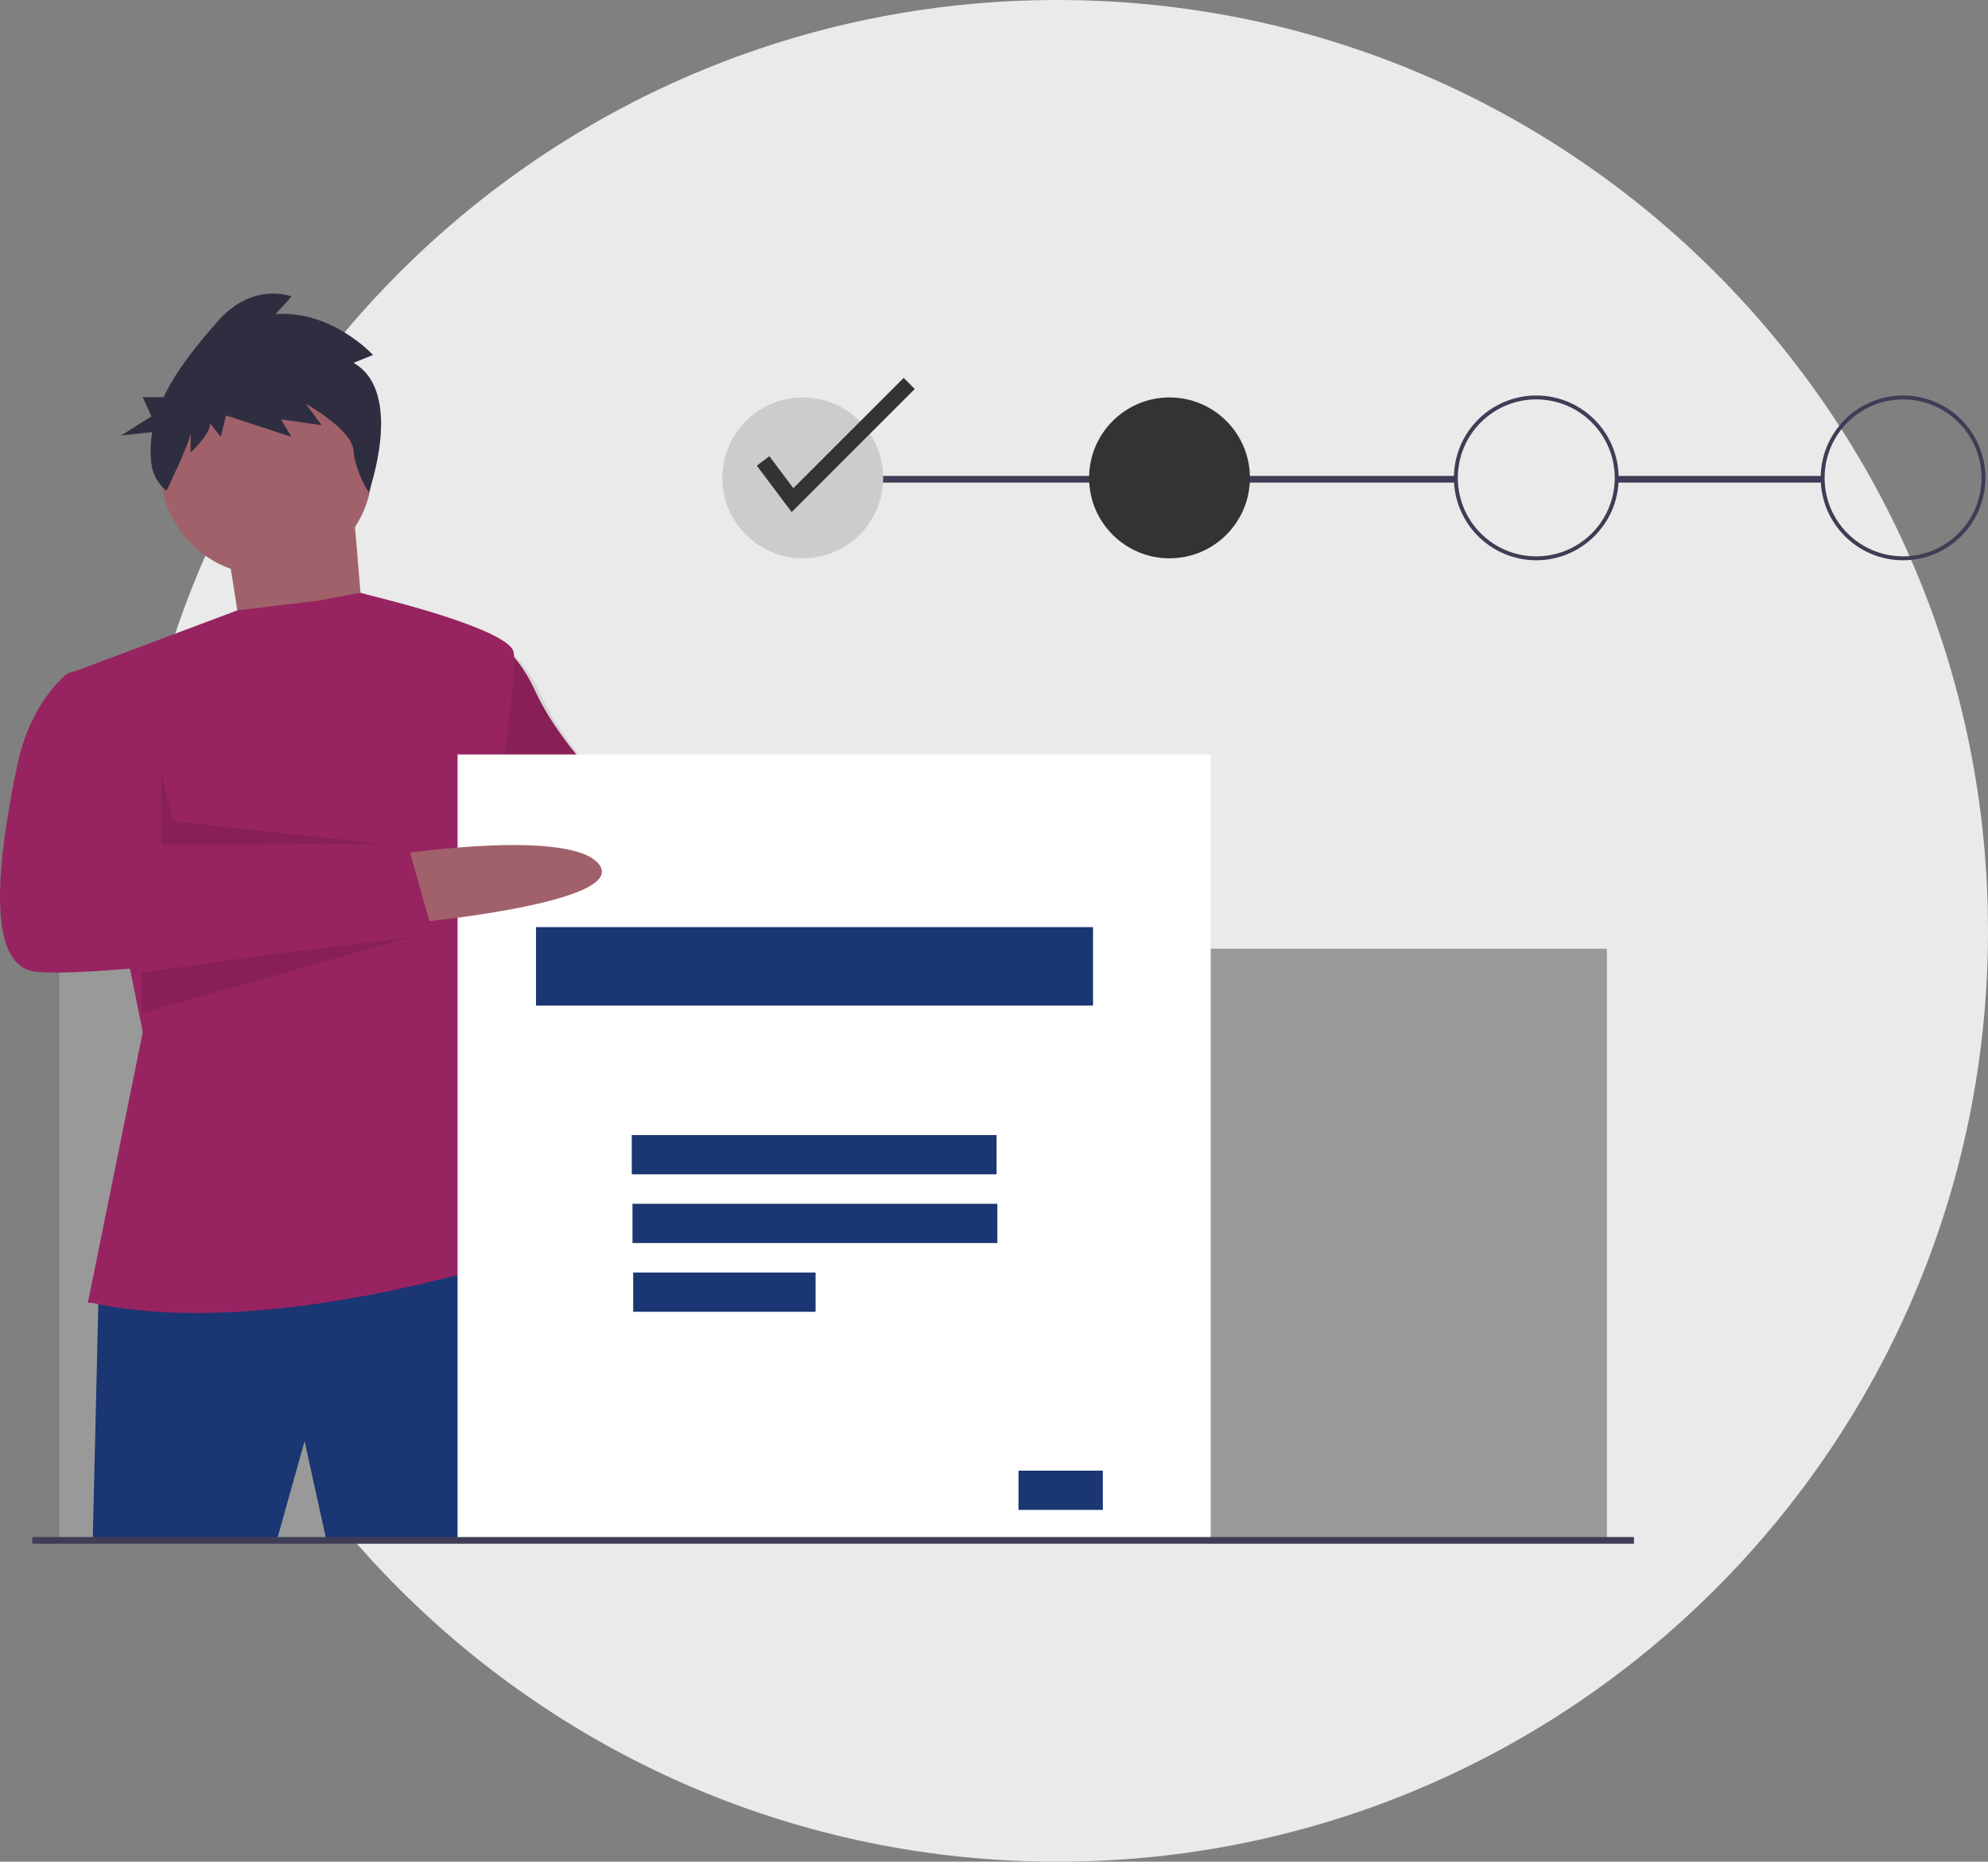
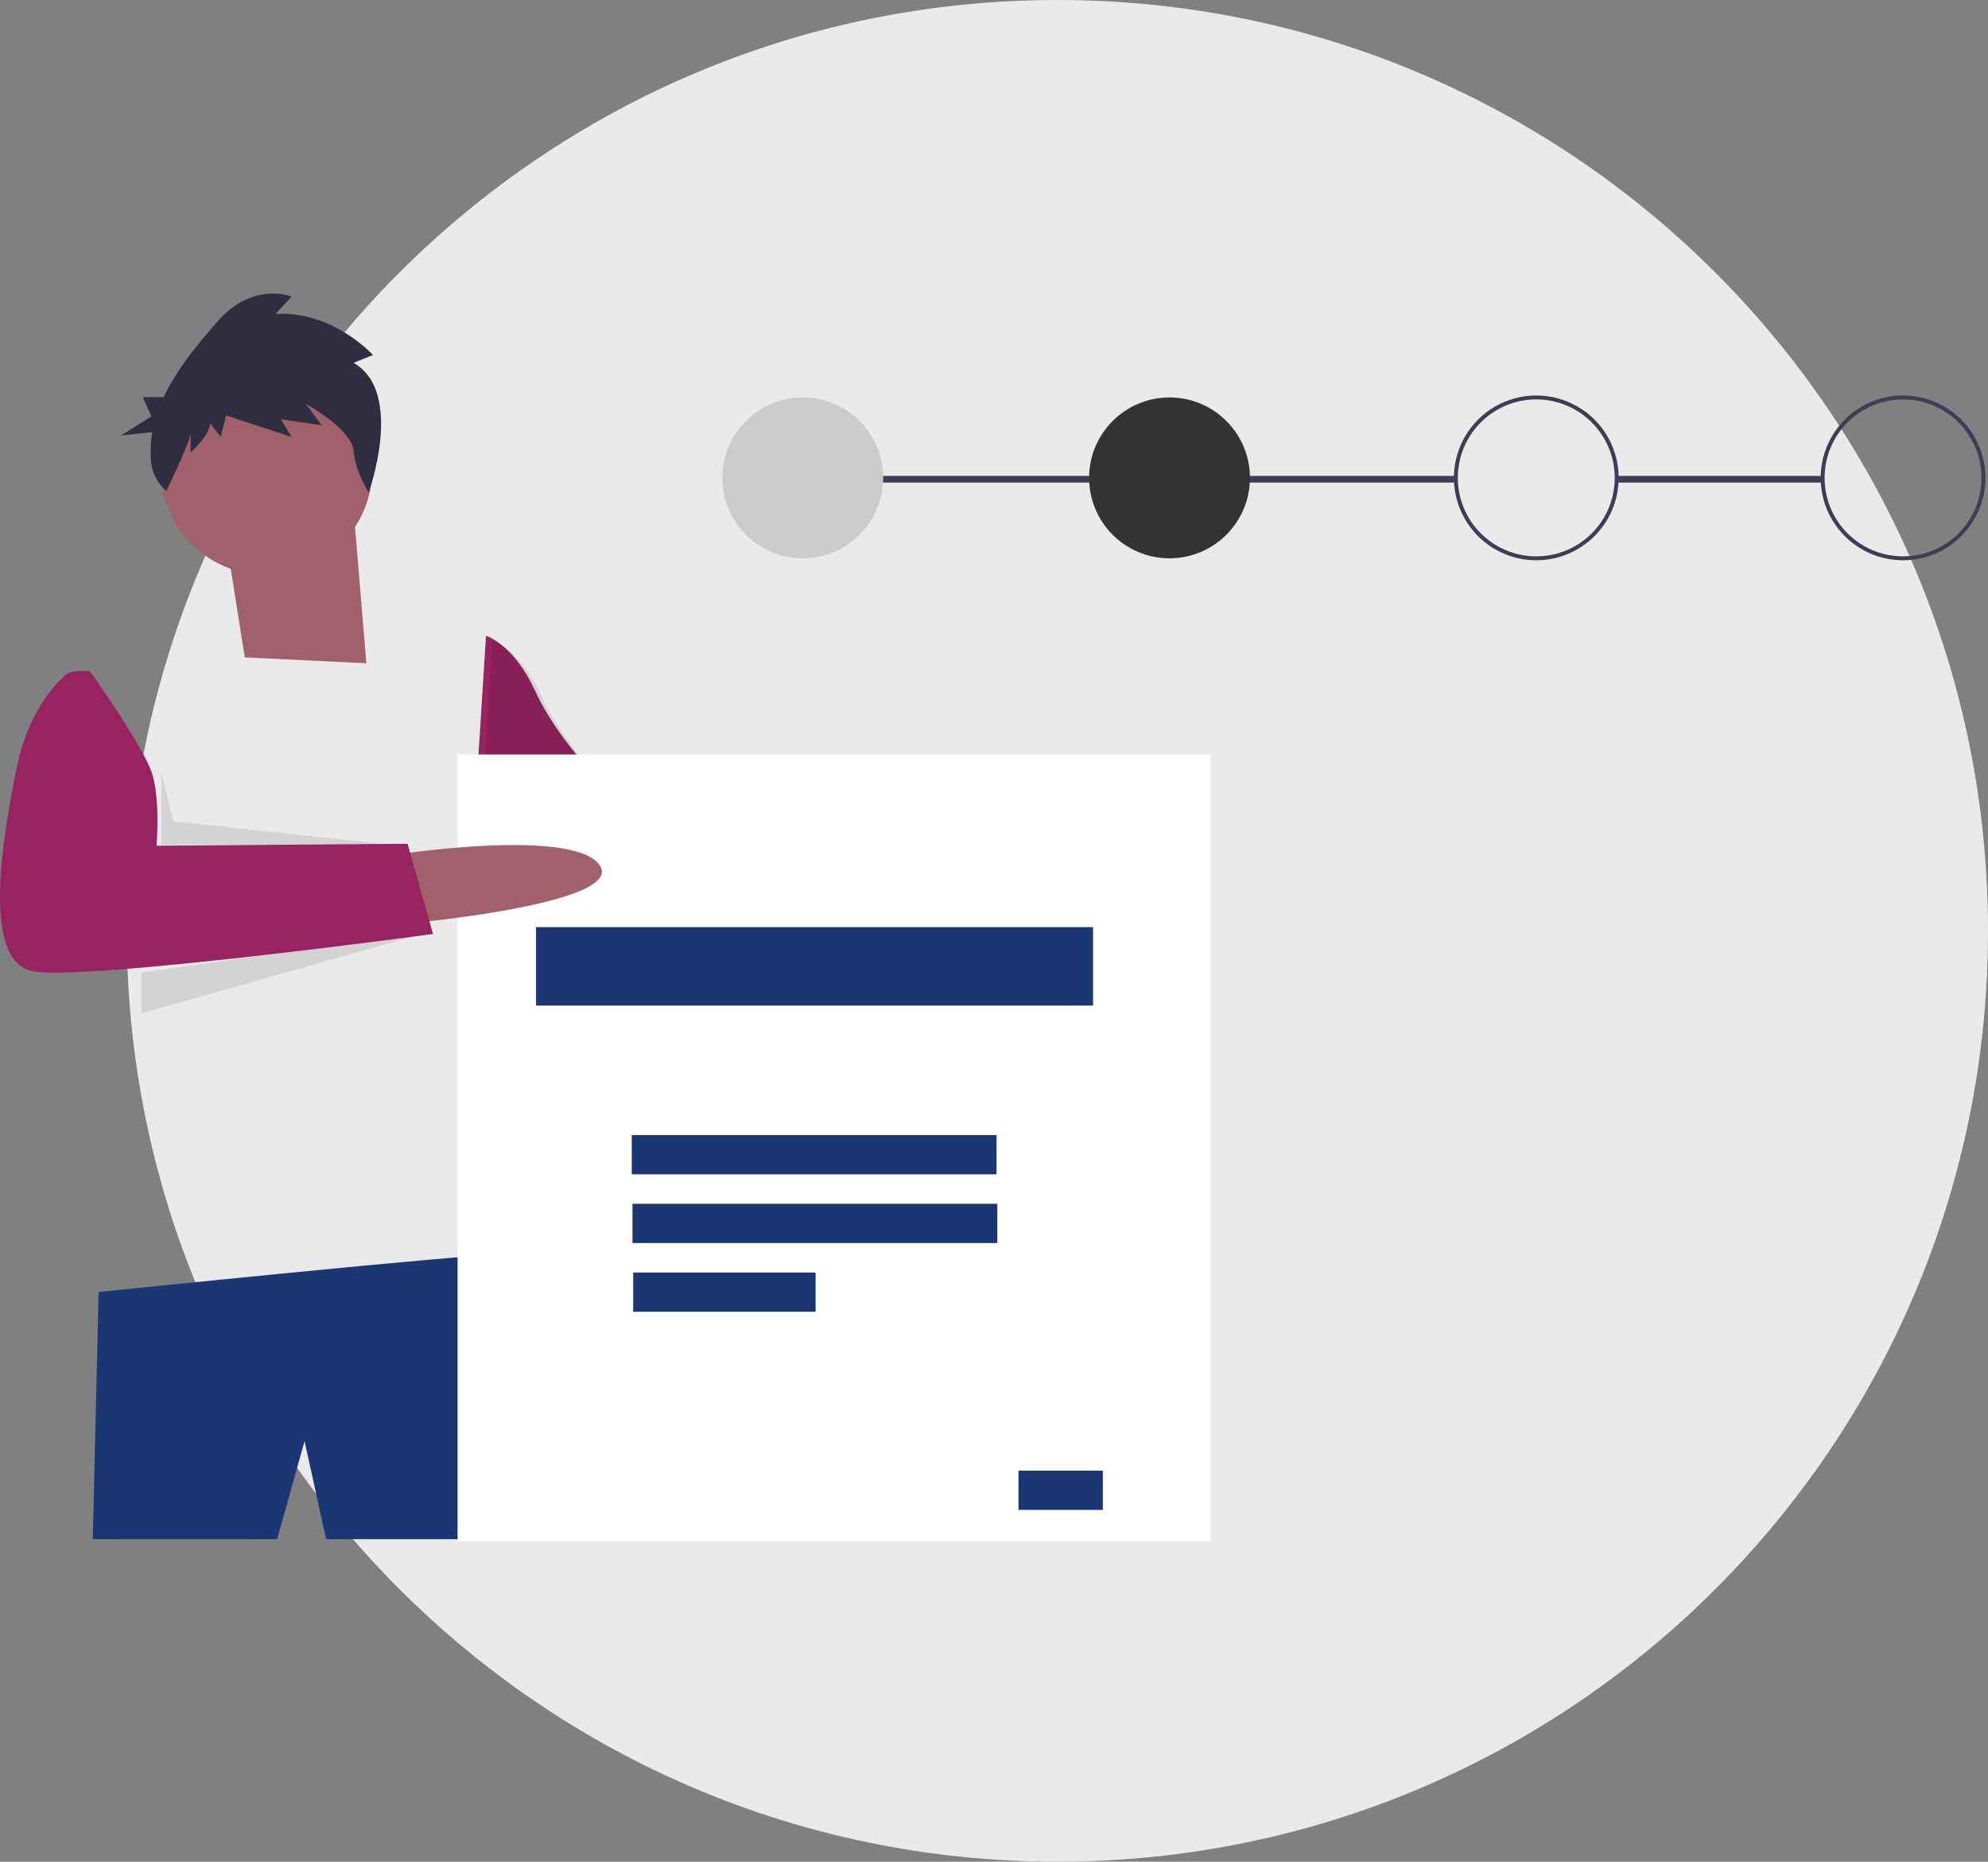
<svg xmlns="http://www.w3.org/2000/svg" width="298" height="279" viewBox="0 0 298 279" fill="none">
  <rect x="0" y="0" width="298" height="279" fill="#808080" stroke="none" />
  <g clip-path="url(#clip0_835_45067)">
    <path d="M158.5 279C235.544 279 298 216.544 298 139.5C298 62.456 235.544 0 158.5 0C81.456 0 19 62.456 19 139.5C19 216.544 81.456 279 158.5 279Z" fill="#EAEAEA" />
    <path d="M111.365 122.332C111.365 122.332 135.767 123.508 137.237 132.034C138.707 140.56 108.719 132.916 108.719 132.916L111.365 122.332Z" fill="#A0616A" />
    <path d="M72.85 95.284C72.85 95.284 76.966 96.46 80.2 103.516C83.434 110.572 89.902 117.04 89.902 117.04L116.068 122.038L111.668 135.268L86.668 132.034L71.086 123.214L72.85 95.284Z" fill="#972461" />
    <path opacity="0.1" d="M73.764 96C73.764 96 77.88 97.176 81.114 104.232C84.348 111.288 90.816 117.756 90.816 117.756L116.982 122.754L112.582 135.984L87.582 132.75L72 123.93L73.764 96Z" fill="black" />
    <path d="M242.342 71.323H273.212V72.323H242.342V71.323ZM120.342 71.323H218.244V72.323H120.342V71.323Z" fill="#3F3D56" />
-     <path d="M8.906 142.177H240.872V230.671H8.906V142.177Z" fill="#999999" />
    <path d="M34.043 81.76L36.689 98.518L54.917 99.4L52.859 74.704L34.043 81.76Z" fill="#A0616A" />
    <path d="M14.786 193.627L13.904 230.671H41.54L45.656 215.971L48.89 230.671H77.702C77.702 230.671 78.29 188.335 75.056 188.041C71.822 187.747 14.786 193.627 14.786 193.627Z" fill="#1A3673" />
    <path d="M39.923 86.17C48.691 86.17 55.799 79.062 55.799 70.294C55.799 61.526 48.691 54.418 39.923 54.418C31.155 54.418 24.047 61.526 24.047 70.294C24.047 79.062 31.155 86.17 39.923 86.17Z" fill="#A0616A" />
-     <path d="M13.17 195.244L21.402 154.672L10.524 100.87L35.577 91.47L47.862 89.993L54.038 88.84L58.446 89.993C58.446 89.993 76.086 94.393 76.968 97.637C77.85 100.881 73.44 127.331 73.44 127.331L69.324 149.087L78.438 188.189C78.438 188.189 40.512 201.125 13.758 195.245L13.17 195.244Z" fill="#972461" />
    <path opacity="0.1" d="M24.194 115.717V126.595L58.894 126.642L25.968 123.067L24.194 115.717ZM21.214 145.76L64.764 139.53L21.214 151.865V145.76ZM90.344 117.187L85.674 134.011L93.577 117.741L90.344 117.187Z" fill="black" />
    <path d="M52.99 54.372L55.91 53.202C55.91 53.202 49.806 46.482 41.313 47.066L43.703 44.436C43.703 44.436 37.863 42.098 32.556 48.236C29.756 51.462 26.536 55.253 24.526 59.524H21.399L22.704 62.397L18.137 65.27L22.825 64.754C22.545 66.327 22.503 67.934 22.698 69.52C22.898 71.107 23.708 72.553 24.956 73.554C24.956 73.554 28.576 66.06 28.576 64.891V67.813C28.576 67.813 31.496 65.183 31.496 63.43L33.088 65.475L33.884 62.261L43.704 65.475L42.112 62.845L48.216 63.722L45.826 60.508C45.826 60.508 52.726 64.308 52.992 67.521C53.258 70.734 55.277 73.781 55.277 73.781C55.277 73.781 60.689 58.755 52.992 54.373L52.99 54.372Z" fill="#2F2E41" />
    <path d="M68.588 113.07H181.484V230.964H68.588V113.07Z" fill="white" />
    <path d="M80.348 138.943H163.844V150.703H80.348V138.943ZM94.702 170.107H149.384V175.987H94.702V170.107ZM94.808 180.407H149.5V186.287H94.808V180.407ZM94.913 190.707H122.253V196.587H94.913V190.707ZM152.673 220.4H165.315V226.28H152.673V220.4Z" fill="#1A3673" />
    <path d="M60.503 127.918C60.503 127.918 86.081 124.096 89.903 129.682C93.725 135.268 62.855 138.208 62.855 138.208L60.503 127.908V127.918Z" fill="#A0616A" />
    <path d="M13.463 100.576H11.62C10.862 100.574 10.132 100.858 9.575 101.372C7.825 102.996 4.129 107.186 2.585 114.688C0.527 124.684 -3.001 144.088 4.937 145.558C12.875 147.028 64.913 139.972 64.913 139.972L61.091 126.448L23.459 126.742C23.459 126.742 24.047 120.274 22.871 116.158C21.695 112.042 13.463 100.576 13.463 100.576Z" fill="#972461" />
    <path d="M120.332 83.671C126.99 83.671 132.386 78.274 132.386 71.617C132.386 64.96 126.99 59.563 120.332 59.563C113.675 59.563 108.278 64.96 108.278 71.617C108.278 78.274 113.675 83.671 120.332 83.671Z" fill="#CCCCCC" />
    <path d="M175.31 83.671C181.968 83.671 187.364 78.274 187.364 71.617C187.364 64.96 181.968 59.563 175.31 59.563C168.653 59.563 163.256 64.96 163.256 71.617C163.256 78.274 168.653 83.671 175.31 83.671Z" fill="#333333" />
    <path d="M230.288 83.965C227.013 83.965 223.873 82.663 221.557 80.348C219.242 78.032 217.94 74.892 217.94 71.617C217.94 68.342 219.242 65.202 221.557 62.886C223.873 60.571 227.013 59.27 230.288 59.269C233.563 59.27 236.703 60.571 239.019 62.886C241.334 65.202 242.635 68.342 242.636 71.617C242.628 78.433 237.104 83.957 230.288 83.965ZM230.288 59.857C223.793 59.857 218.528 65.122 218.528 71.617C218.528 78.112 223.793 83.377 230.288 83.377C236.783 83.377 242.048 78.112 242.048 71.617C242.041 65.125 236.78 59.864 230.288 59.857ZM285.266 83.965C281.991 83.965 278.851 82.663 276.535 80.348C274.22 78.032 272.918 74.892 272.918 71.617C272.918 68.342 274.22 65.202 276.535 62.886C278.851 60.571 281.991 59.27 285.266 59.269C288.541 59.27 291.681 60.571 293.997 62.886C296.312 65.202 297.613 68.342 297.614 71.617C297.606 78.433 292.082 83.957 285.266 83.965ZM285.266 59.857C278.771 59.857 273.506 65.122 273.506 71.617C273.506 78.112 278.771 83.377 285.266 83.377C291.761 83.377 297.026 78.112 297.026 71.617C297.019 65.125 291.758 59.864 285.266 59.857Z" fill="#3F3D56" />
-     <path d="M118.67 76.745L113.446 69.78L115.328 68.37L118.925 73.165L135.46 56.63L137.123 58.293L118.67 76.745Z" fill="#333333" />
-     <path d="M4.85 230.346H244.93V231.346H4.85V230.346Z" fill="#3F3D56" />
  </g>
  <defs>
    <clipPath id="clip0_835_45067">
      <rect width="298" height="279" fill="white" />
    </clipPath>
  </defs>
</svg>